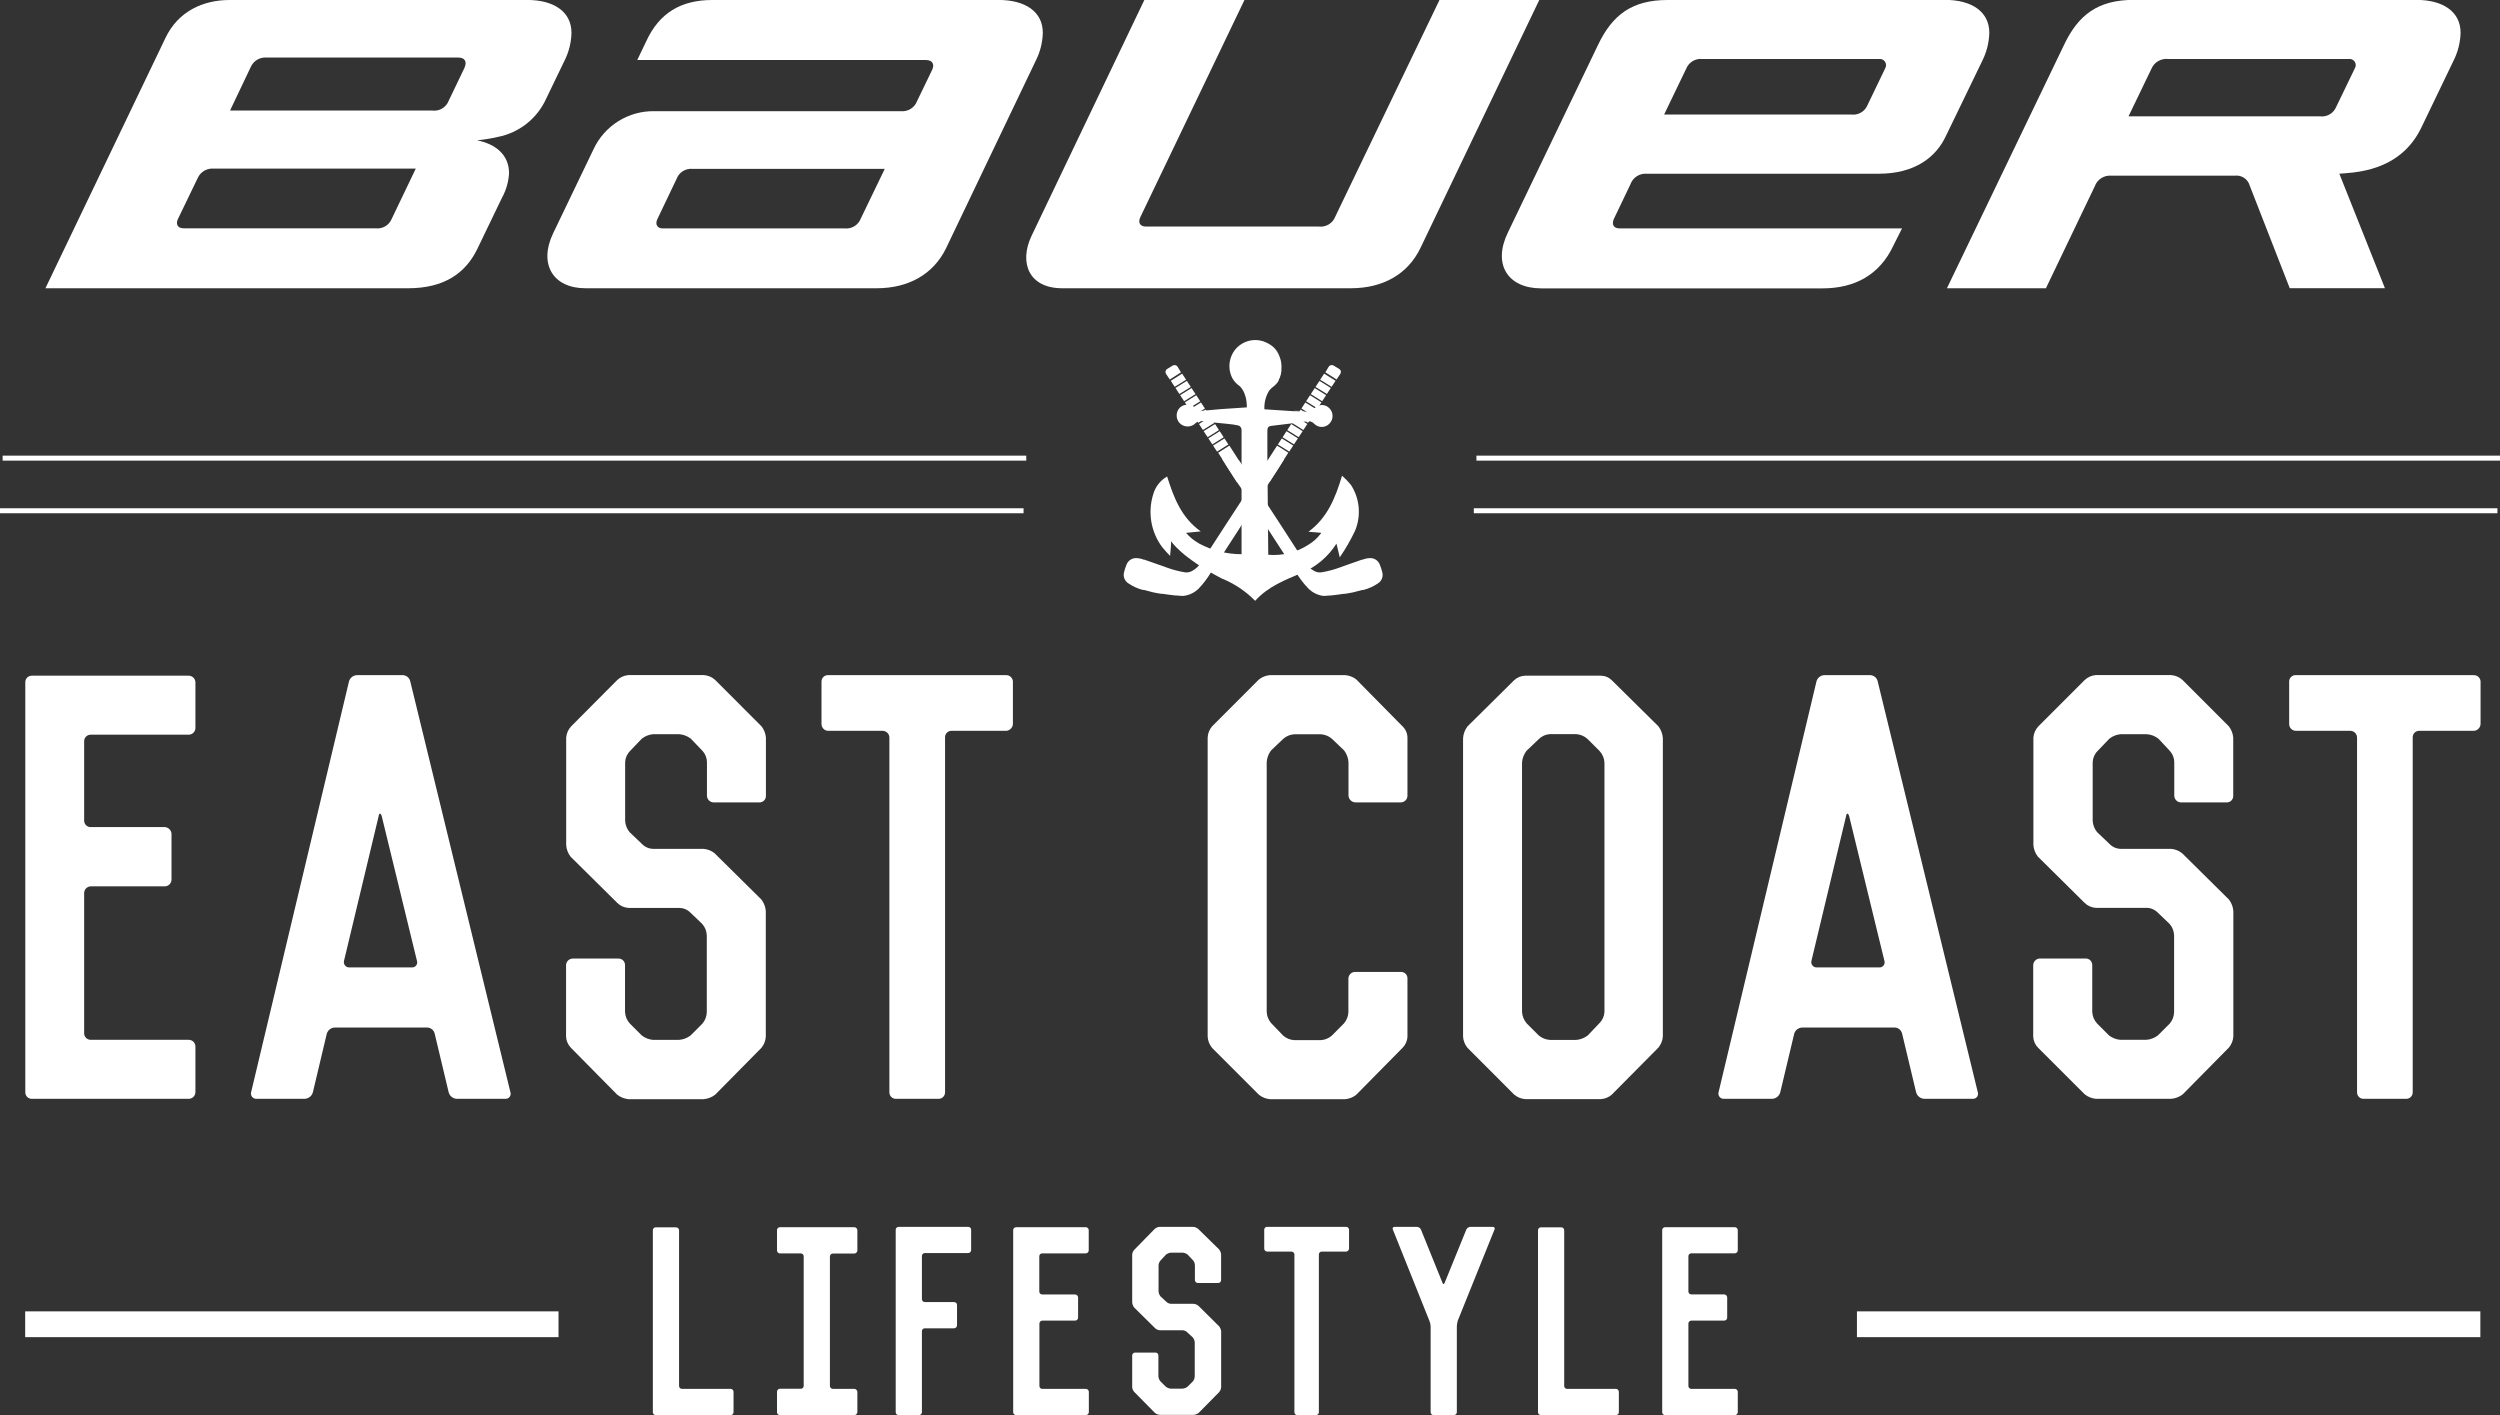
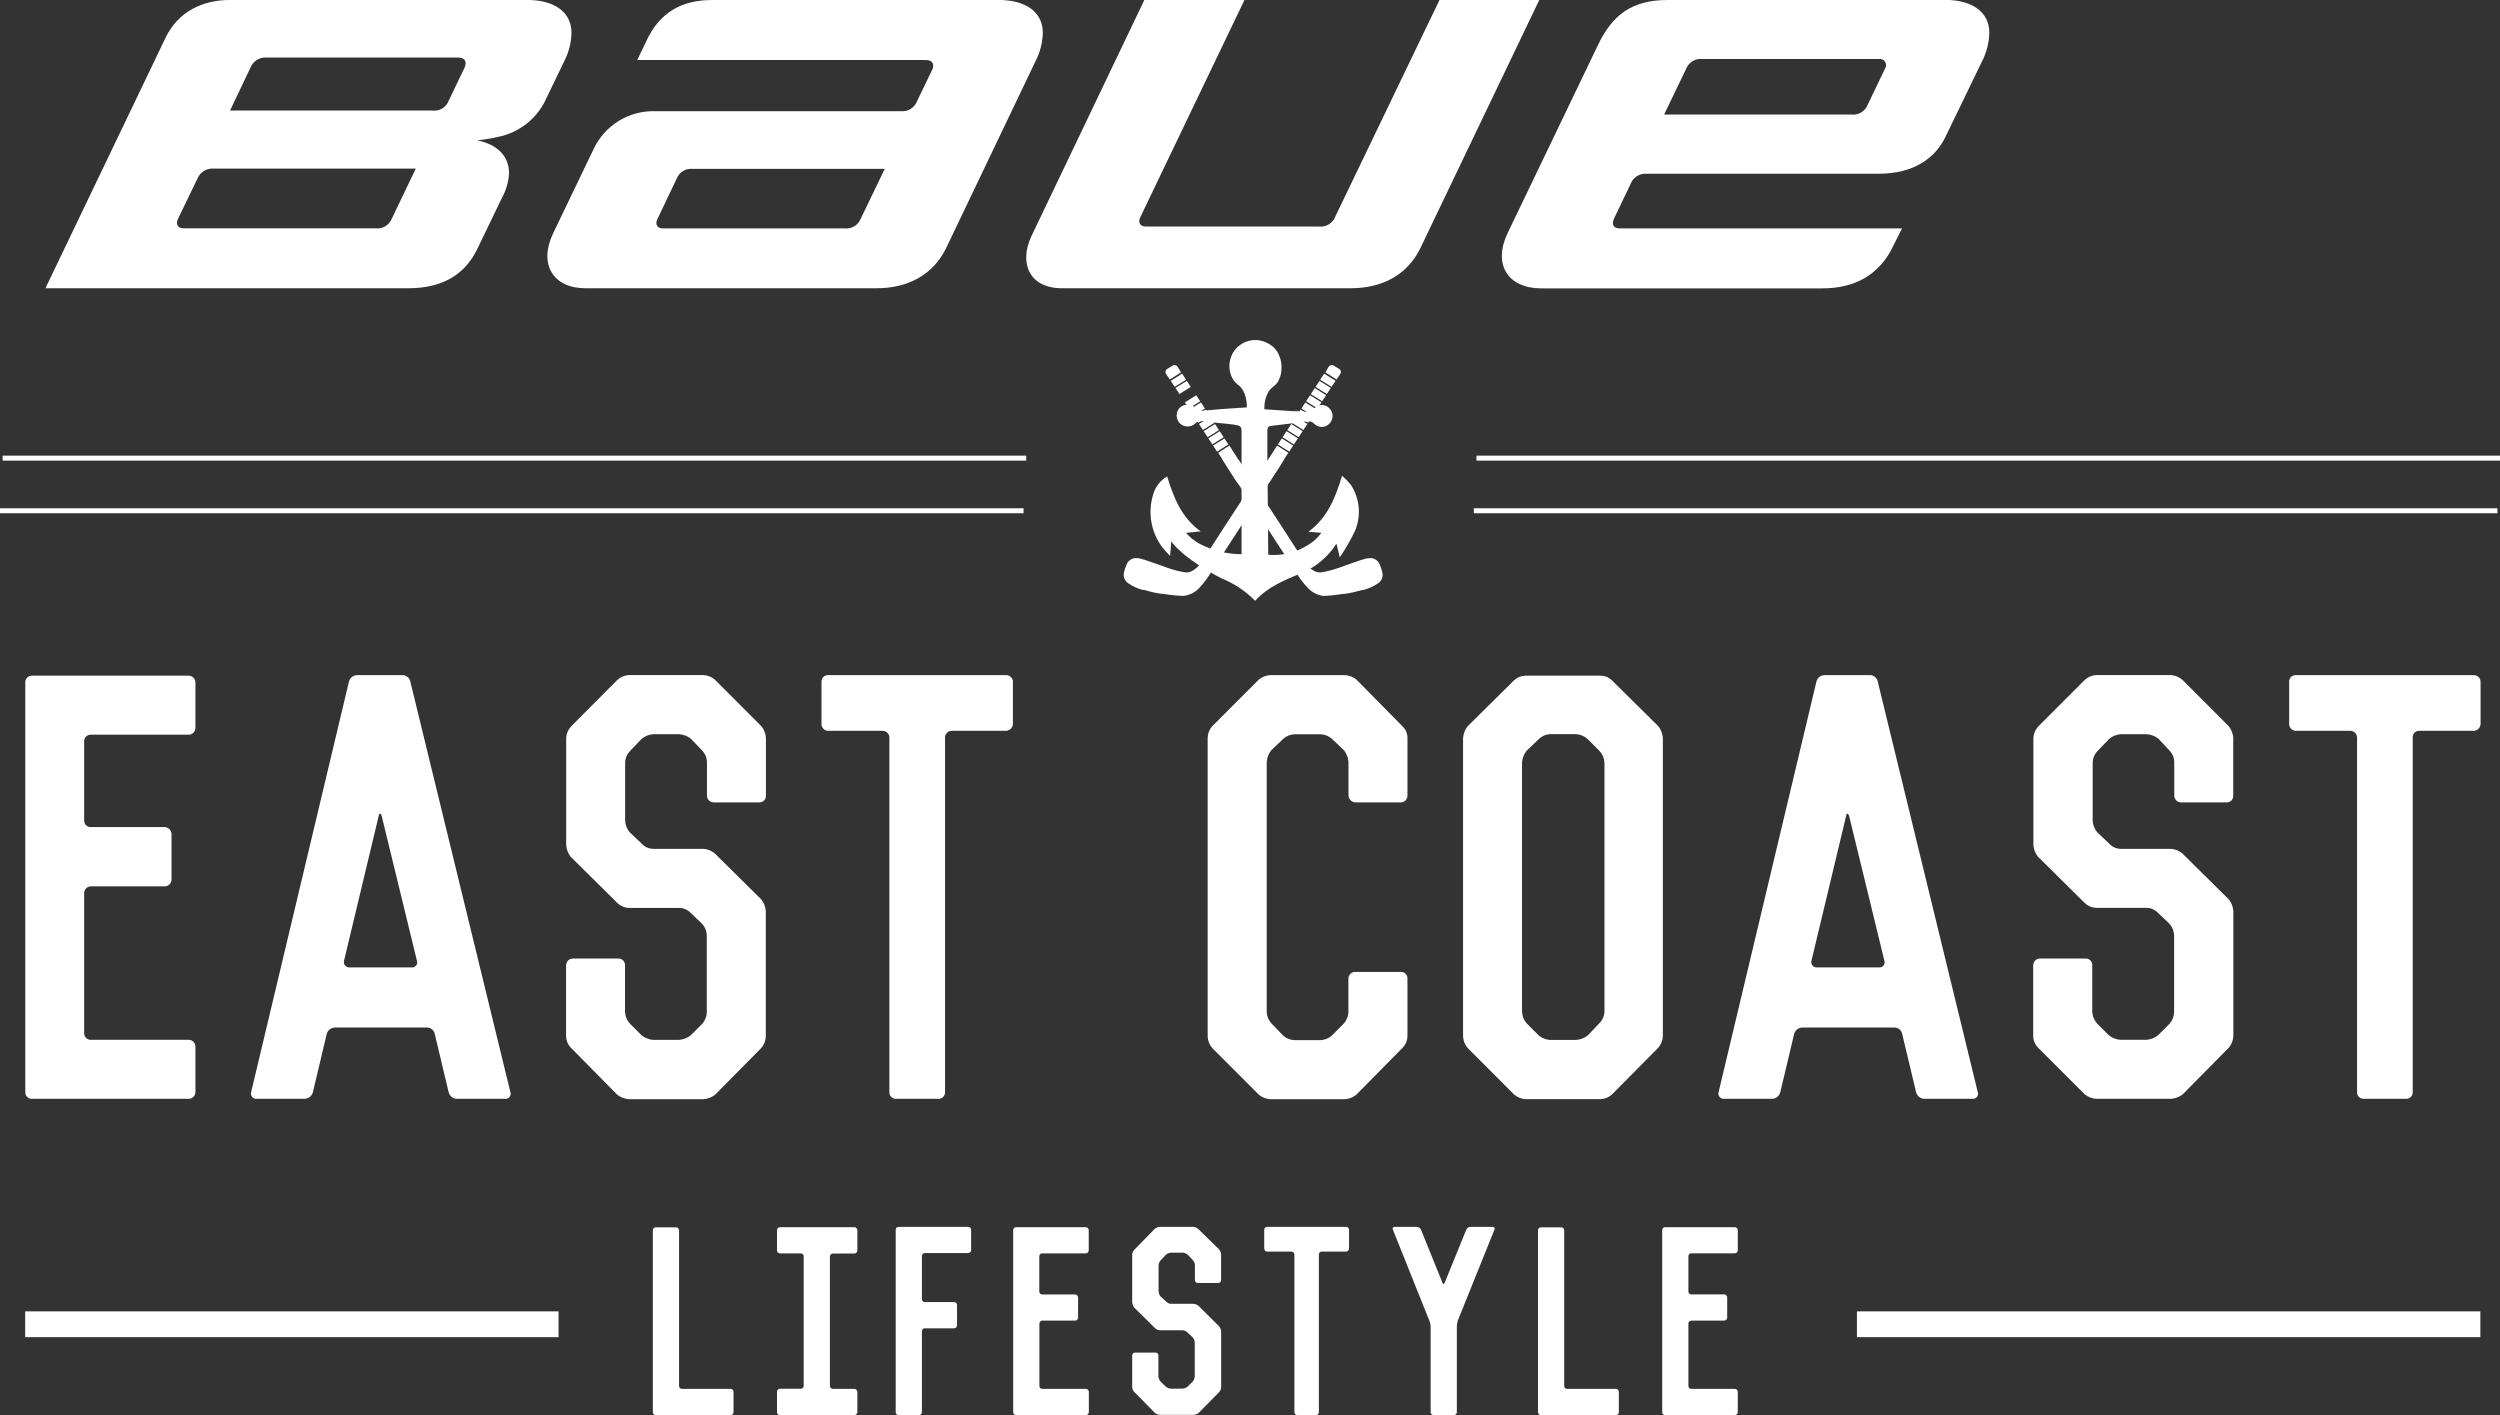
<svg xmlns="http://www.w3.org/2000/svg" width="106" height="60" viewBox="0 0 106 60" fill="none">
  <rect x="0" y="0" width="106" height="60" fill="#333333" stroke="none" />
  <g clip-path="url(#clip0_8_584)">
    <path d="M8.286 46.307V44.371C8.285 44.296 8.255 44.225 8.203 44.172C8.15 44.119 8.078 44.089 8.004 44.088H3.853C3.816 44.09 3.778 44.083 3.743 44.069C3.708 44.055 3.676 44.035 3.649 44.008C3.622 43.981 3.601 43.949 3.587 43.914C3.574 43.879 3.567 43.841 3.568 43.803V37.863C3.57 37.788 3.6 37.717 3.653 37.664C3.707 37.611 3.778 37.581 3.853 37.581H6.99C7.065 37.579 7.136 37.549 7.189 37.495C7.242 37.442 7.272 37.37 7.272 37.295V35.354C7.268 35.281 7.237 35.211 7.185 35.158C7.133 35.106 7.063 35.074 6.99 35.069H3.853C3.816 35.071 3.778 35.065 3.743 35.051C3.708 35.038 3.676 35.017 3.649 34.99C3.622 34.964 3.601 34.932 3.587 34.897C3.574 34.862 3.567 34.824 3.568 34.786V31.434C3.567 31.396 3.574 31.359 3.587 31.324C3.601 31.289 3.622 31.257 3.649 31.23C3.676 31.204 3.708 31.183 3.743 31.169C3.778 31.156 3.816 31.15 3.853 31.151H8.004C8.078 31.15 8.149 31.12 8.202 31.067C8.255 31.014 8.285 30.943 8.286 30.869V28.932C8.285 28.858 8.255 28.786 8.202 28.733C8.149 28.681 8.078 28.651 8.004 28.649H1.356C1.318 28.648 1.281 28.654 1.246 28.668C1.211 28.682 1.179 28.703 1.153 28.729C1.126 28.756 1.106 28.787 1.092 28.822C1.078 28.857 1.072 28.895 1.073 28.932V46.307C1.072 46.345 1.078 46.382 1.092 46.417C1.106 46.452 1.126 46.484 1.153 46.51C1.179 46.537 1.211 46.558 1.246 46.571C1.281 46.585 1.318 46.592 1.356 46.59H8.004C8.078 46.589 8.149 46.559 8.202 46.506C8.255 46.453 8.285 46.382 8.286 46.307Z" fill="white" />
    <path d="M10.86 46.59H12.911C12.993 46.588 13.072 46.56 13.136 46.509C13.201 46.458 13.247 46.387 13.267 46.308L13.856 43.827C13.879 43.751 13.926 43.685 13.989 43.638C14.053 43.591 14.131 43.567 14.21 43.568H18.077C18.158 43.562 18.238 43.584 18.302 43.632C18.367 43.679 18.413 43.749 18.431 43.827L19.022 46.308C19.042 46.387 19.087 46.458 19.151 46.509C19.215 46.56 19.294 46.589 19.376 46.59H21.427C21.462 46.592 21.497 46.586 21.529 46.571C21.561 46.556 21.588 46.534 21.609 46.506C21.631 46.478 21.644 46.445 21.65 46.411C21.655 46.376 21.652 46.341 21.641 46.308L17.394 28.885C17.375 28.806 17.329 28.737 17.265 28.69C17.2 28.642 17.12 28.62 17.04 28.626H15.152C15.073 28.625 14.996 28.65 14.932 28.696C14.869 28.743 14.822 28.809 14.799 28.885L10.648 46.308C10.639 46.34 10.638 46.375 10.644 46.408C10.651 46.442 10.664 46.474 10.685 46.501C10.705 46.528 10.732 46.55 10.762 46.566C10.792 46.581 10.826 46.59 10.86 46.59ZM16.05 34.623C16.074 34.456 16.145 34.456 16.19 34.623L17.678 40.736C17.69 40.769 17.693 40.804 17.687 40.839C17.682 40.874 17.668 40.906 17.647 40.934C17.626 40.962 17.598 40.984 17.566 40.999C17.535 41.014 17.5 41.021 17.465 41.019H14.799C14.764 41.018 14.731 41.01 14.701 40.994C14.671 40.979 14.644 40.956 14.624 40.929C14.603 40.902 14.589 40.87 14.583 40.837C14.577 40.803 14.578 40.769 14.587 40.736L16.05 34.623Z" fill="white" />
    <path d="M32.47 43.955V38.633C32.458 38.453 32.393 38.281 32.282 38.139L30.3 36.179C30.165 36.069 29.999 36.003 29.825 35.991H27.688C27.599 35.989 27.511 35.969 27.429 35.932C27.348 35.895 27.274 35.843 27.213 35.777L26.694 35.283C26.583 35.148 26.517 34.982 26.506 34.808V32.313C26.514 32.134 26.59 31.964 26.717 31.838L27.213 31.32C27.35 31.212 27.515 31.146 27.688 31.13H28.795C28.975 31.142 29.148 31.209 29.291 31.32L29.787 31.838C29.906 31.968 29.973 32.137 29.975 32.313V33.739C29.976 33.813 30.006 33.885 30.059 33.937C30.111 33.99 30.183 34.02 30.257 34.022H32.192C32.23 34.023 32.267 34.017 32.302 34.003C32.337 33.99 32.369 33.969 32.396 33.942C32.422 33.916 32.443 33.884 32.457 33.849C32.47 33.814 32.476 33.776 32.475 33.739V31.27C32.459 31.097 32.394 30.932 32.287 30.795L30.328 28.835C30.193 28.708 30.017 28.633 29.832 28.623H26.644C26.466 28.639 26.299 28.713 26.169 28.835L24.217 30.797C24.094 30.927 24.02 31.095 24.006 31.273V35.827C24.017 36.008 24.083 36.181 24.193 36.324L26.174 38.284C26.301 38.41 26.47 38.485 26.648 38.495H28.785C28.873 38.494 28.96 38.51 29.041 38.542C29.123 38.574 29.197 38.622 29.26 38.683L29.78 39.18C29.899 39.318 29.966 39.494 29.968 39.676V42.91C29.966 43.092 29.899 43.267 29.78 43.404L29.284 43.901C29.141 44.012 28.968 44.078 28.788 44.091H27.684C27.51 44.075 27.345 44.008 27.209 43.901L26.712 43.404C26.585 43.27 26.511 43.095 26.501 42.91V40.926C26.503 40.889 26.496 40.851 26.482 40.816C26.469 40.781 26.448 40.75 26.421 40.723C26.395 40.697 26.363 40.676 26.328 40.662C26.293 40.648 26.256 40.642 26.219 40.643H24.284C24.209 40.645 24.138 40.675 24.085 40.727C24.032 40.78 24.002 40.851 24.001 40.926V43.955C24.009 44.135 24.085 44.304 24.212 44.431L26.169 46.414C26.306 46.522 26.471 46.587 26.644 46.605H29.828C30.008 46.592 30.181 46.526 30.324 46.414L32.282 44.431C32.394 44.296 32.46 44.13 32.47 43.955Z" fill="white" />
-     <path d="M42.947 30.702V28.885C42.941 28.814 42.908 28.748 42.855 28.7C42.803 28.652 42.734 28.625 42.663 28.626H35.115C35.079 28.624 35.044 28.629 35.01 28.641C34.976 28.653 34.946 28.672 34.919 28.696C34.893 28.72 34.872 28.749 34.857 28.781C34.842 28.814 34.834 28.849 34.832 28.885V30.702C34.833 30.777 34.863 30.849 34.916 30.902C34.968 30.956 35.04 30.986 35.115 30.987H37.427C37.502 30.989 37.573 31.019 37.626 31.072C37.679 31.124 37.709 31.195 37.71 31.27V46.307C37.709 46.345 37.715 46.382 37.729 46.417C37.742 46.452 37.763 46.484 37.79 46.51C37.816 46.537 37.848 46.558 37.883 46.571C37.918 46.585 37.955 46.592 37.992 46.59H39.785C39.823 46.592 39.86 46.586 39.895 46.572C39.931 46.559 39.962 46.538 39.989 46.511C40.016 46.485 40.037 46.453 40.051 46.418C40.065 46.383 40.071 46.345 40.07 46.307V31.27C40.068 31.233 40.074 31.195 40.088 31.16C40.102 31.125 40.122 31.093 40.149 31.066C40.175 31.04 40.207 31.019 40.242 31.005C40.277 30.992 40.315 30.986 40.352 30.987H42.663C42.736 30.982 42.806 30.951 42.858 30.898C42.911 30.846 42.943 30.776 42.947 30.702Z" fill="white" />
+     <path d="M42.947 30.702V28.885C42.941 28.814 42.908 28.748 42.855 28.7C42.803 28.652 42.734 28.625 42.663 28.626H35.115C35.079 28.624 35.044 28.629 35.01 28.641C34.976 28.653 34.946 28.672 34.919 28.696C34.893 28.72 34.872 28.749 34.857 28.781C34.842 28.814 34.834 28.849 34.832 28.885V30.702C34.833 30.777 34.863 30.849 34.916 30.902C34.968 30.956 35.04 30.986 35.115 30.987H37.427C37.502 30.989 37.573 31.019 37.626 31.072C37.679 31.124 37.709 31.195 37.71 31.27V46.307C37.709 46.345 37.715 46.382 37.729 46.417C37.742 46.452 37.763 46.484 37.79 46.51C37.816 46.537 37.848 46.558 37.883 46.571C37.918 46.585 37.955 46.592 37.992 46.59H39.785C39.823 46.592 39.86 46.586 39.895 46.572C39.931 46.559 39.962 46.538 39.989 46.511C40.016 46.485 40.037 46.453 40.051 46.418C40.065 46.383 40.071 46.345 40.07 46.307V31.27C40.068 31.233 40.074 31.195 40.088 31.16C40.175 31.04 40.207 31.019 40.242 31.005C40.277 30.992 40.315 30.986 40.352 30.987H42.663C42.736 30.982 42.806 30.951 42.858 30.898C42.911 30.846 42.943 30.776 42.947 30.702Z" fill="white" />
    <path d="M57.034 28.626H53.85C53.676 28.638 53.51 28.704 53.375 28.813L51.393 30.797C51.278 30.93 51.212 31.097 51.205 31.273V43.955C51.215 44.13 51.281 44.296 51.393 44.431L53.375 46.414C53.51 46.526 53.676 46.592 53.85 46.605H57.034C57.208 46.592 57.374 46.526 57.509 46.414L59.465 44.431C59.593 44.304 59.668 44.135 59.676 43.955V41.492C59.678 41.454 59.672 41.416 59.658 41.381C59.645 41.346 59.624 41.315 59.597 41.288C59.571 41.261 59.539 41.24 59.504 41.227C59.469 41.213 59.431 41.207 59.394 41.209H57.456C57.382 41.209 57.31 41.239 57.257 41.292C57.203 41.345 57.173 41.416 57.172 41.492V42.917C57.165 43.092 57.099 43.26 56.984 43.392L56.466 43.913C56.334 44.028 56.167 44.094 55.992 44.103H54.885C54.71 44.095 54.542 44.028 54.41 43.913L53.895 43.378C53.781 43.245 53.715 43.078 53.708 42.903V32.313C53.72 32.133 53.785 31.96 53.895 31.817L54.415 31.322C54.547 31.207 54.715 31.14 54.89 31.132H55.996C56.171 31.141 56.339 31.208 56.471 31.322L56.989 31.817C57.099 31.96 57.165 32.133 57.176 32.313V33.739C57.181 33.812 57.213 33.882 57.266 33.934C57.318 33.986 57.388 34.017 57.461 34.022H59.394C59.469 34.021 59.54 33.991 59.593 33.938C59.646 33.885 59.676 33.814 59.676 33.739V31.27C59.674 31.181 59.655 31.093 59.618 31.011C59.582 30.93 59.53 30.856 59.465 30.795L57.509 28.811C57.373 28.703 57.207 28.638 57.034 28.626Z" fill="white" />
    <path d="M70.318 44.416C70.428 44.281 70.494 44.115 70.505 43.941V31.294C70.492 31.113 70.427 30.941 70.318 30.797L68.335 28.837C68.272 28.776 68.198 28.728 68.117 28.696C68.035 28.663 67.948 28.648 67.86 28.649H64.679C64.503 28.651 64.334 28.718 64.204 28.837L62.224 30.797C62.113 30.94 62.047 31.113 62.034 31.294V43.955C62.045 44.13 62.112 44.296 62.224 44.43L64.204 46.414C64.339 46.526 64.505 46.592 64.679 46.604H67.863C68.038 46.597 68.205 46.53 68.338 46.414L70.318 44.416ZM68.029 42.907C68.02 43.087 67.944 43.257 67.815 43.383L67.321 43.903C67.178 44.014 67.006 44.08 66.825 44.093H65.716C65.542 44.081 65.376 44.014 65.242 43.903L64.724 43.383C64.612 43.248 64.545 43.082 64.534 42.907V32.332C64.546 32.151 64.613 31.978 64.724 31.835L65.242 31.341C65.368 31.214 65.537 31.137 65.716 31.127H66.825C67.01 31.138 67.186 31.214 67.321 31.341L67.815 31.835C67.943 31.971 68.019 32.146 68.029 32.332V42.907Z" fill="white" />
    <path d="M83.858 46.308L79.613 28.885C79.594 28.806 79.549 28.737 79.484 28.69C79.419 28.642 79.339 28.62 79.259 28.626H77.371C77.293 28.624 77.215 28.649 77.152 28.696C77.088 28.742 77.042 28.809 77.02 28.885L72.868 46.308C72.859 46.34 72.857 46.375 72.863 46.408C72.87 46.442 72.884 46.474 72.904 46.501C72.924 46.528 72.951 46.55 72.981 46.566C73.011 46.581 73.045 46.59 73.079 46.59H75.133C75.214 46.588 75.292 46.559 75.356 46.508C75.419 46.457 75.464 46.387 75.484 46.308L76.075 43.827C76.098 43.751 76.144 43.684 76.208 43.638C76.272 43.591 76.35 43.566 76.429 43.568H80.299C80.379 43.562 80.458 43.585 80.523 43.632C80.587 43.68 80.632 43.749 80.65 43.827L81.242 46.308C81.262 46.387 81.307 46.457 81.371 46.508C81.435 46.559 81.514 46.588 81.595 46.59H83.647C83.681 46.592 83.716 46.585 83.747 46.57C83.779 46.555 83.806 46.533 83.827 46.505C83.848 46.477 83.861 46.444 83.867 46.41C83.872 46.376 83.869 46.34 83.858 46.308ZM79.684 41.019H77.02C76.986 41.019 76.952 41.01 76.921 40.995C76.891 40.98 76.864 40.957 76.844 40.93C76.823 40.903 76.809 40.871 76.802 40.837C76.796 40.804 76.797 40.769 76.806 40.736L78.269 34.623C78.293 34.456 78.364 34.456 78.409 34.623L79.898 40.736C79.909 40.769 79.912 40.804 79.906 40.839C79.901 40.874 79.887 40.906 79.866 40.934C79.845 40.962 79.817 40.984 79.785 40.999C79.754 41.014 79.719 41.021 79.684 41.019Z" fill="white" />
    <path d="M88.393 46.4C88.529 46.508 88.694 46.574 88.868 46.59H92.051C92.232 46.578 92.405 46.512 92.548 46.4L94.506 44.416C94.618 44.282 94.684 44.115 94.694 43.941V38.633C94.682 38.453 94.617 38.281 94.506 38.139L92.524 36.179C92.389 36.069 92.223 36.004 92.049 35.991H89.912C89.823 35.989 89.735 35.969 89.653 35.932C89.572 35.895 89.498 35.843 89.437 35.777L88.917 35.283C88.807 35.148 88.741 34.982 88.73 34.808V32.313C88.738 32.134 88.813 31.964 88.941 31.838L89.437 31.32C89.574 31.212 89.739 31.146 89.912 31.13H91.021C91.202 31.142 91.374 31.209 91.517 31.32L92.001 31.838C92.121 31.968 92.187 32.137 92.189 32.313V33.739C92.19 33.813 92.221 33.885 92.273 33.937C92.326 33.99 92.397 34.02 92.472 34.022H94.407C94.444 34.023 94.482 34.017 94.517 34.003C94.552 33.99 94.584 33.969 94.61 33.942C94.637 33.916 94.657 33.884 94.671 33.849C94.685 33.814 94.691 33.776 94.689 33.739V31.27C94.674 31.097 94.608 30.932 94.502 30.795L92.543 28.835C92.407 28.709 92.232 28.634 92.047 28.623H88.863C88.685 28.638 88.518 28.712 88.388 28.835L86.429 30.795C86.306 30.924 86.23 31.092 86.216 31.27V35.825C86.228 36.006 86.294 36.178 86.406 36.321L88.388 38.282C88.515 38.408 88.684 38.483 88.863 38.493H91C91.087 38.491 91.174 38.507 91.256 38.539C91.337 38.572 91.412 38.62 91.475 38.681L91.994 39.177C92.114 39.315 92.18 39.491 92.182 39.674V42.907C92.18 43.089 92.114 43.264 91.994 43.402L91.498 43.898C91.355 44.01 91.183 44.076 91.002 44.088H89.893C89.72 44.072 89.555 44.006 89.418 43.898L88.922 43.402C88.795 43.267 88.72 43.092 88.711 42.907V40.924C88.712 40.886 88.706 40.848 88.692 40.813C88.678 40.778 88.657 40.746 88.63 40.72C88.603 40.693 88.572 40.672 88.536 40.659C88.501 40.645 88.464 40.639 88.426 40.641H86.491C86.416 40.642 86.345 40.672 86.293 40.725C86.24 40.778 86.21 40.849 86.208 40.924V43.955C86.217 44.135 86.293 44.305 86.422 44.431L88.393 46.4Z" fill="white" />
    <path d="M104.882 28.626H97.344C97.308 28.624 97.272 28.629 97.239 28.641C97.205 28.653 97.174 28.672 97.148 28.696C97.122 28.72 97.1 28.749 97.085 28.781C97.07 28.814 97.062 28.849 97.061 28.885V30.702C97.062 30.777 97.091 30.849 97.144 30.902C97.197 30.956 97.269 30.986 97.344 30.987H99.656C99.731 30.989 99.802 31.019 99.855 31.072C99.907 31.124 99.937 31.195 99.939 31.27V46.307C99.937 46.345 99.944 46.382 99.957 46.417C99.971 46.452 99.992 46.484 100.018 46.51C100.045 46.537 100.077 46.558 100.111 46.571C100.146 46.585 100.184 46.592 100.221 46.59H102.014C102.051 46.592 102.089 46.586 102.124 46.572C102.159 46.559 102.191 46.538 102.218 46.511C102.245 46.485 102.266 46.453 102.28 46.418C102.293 46.383 102.3 46.345 102.299 46.307V31.27C102.297 31.233 102.303 31.195 102.317 31.16C102.33 31.125 102.351 31.093 102.378 31.066C102.404 31.04 102.436 31.019 102.471 31.005C102.506 30.992 102.544 30.986 102.581 30.987H104.891C104.965 30.982 105.035 30.951 105.087 30.898C105.14 30.846 105.171 30.776 105.176 30.702V28.885C105.17 28.812 105.135 28.745 105.081 28.696C105.026 28.648 104.955 28.623 104.882 28.626Z" fill="white" />
    <path d="M30.984 58.888H28.918C28.901 58.889 28.885 58.886 28.869 58.88C28.854 58.874 28.84 58.864 28.828 58.853C28.816 58.841 28.807 58.827 28.8 58.811C28.794 58.795 28.792 58.779 28.792 58.762V52.164C28.792 52.131 28.778 52.099 28.755 52.076C28.731 52.052 28.7 52.039 28.666 52.038H27.807C27.79 52.038 27.774 52.04 27.758 52.046C27.742 52.053 27.728 52.062 27.716 52.074C27.705 52.085 27.695 52.1 27.689 52.115C27.683 52.131 27.68 52.147 27.681 52.164V59.874C27.68 59.891 27.683 59.907 27.689 59.923C27.695 59.939 27.705 59.953 27.716 59.965C27.728 59.977 27.742 59.986 27.758 59.992C27.774 59.998 27.79 60.001 27.807 60H30.984C31 60 31.016 59.996 31.03 59.99C31.045 59.983 31.058 59.974 31.07 59.962C31.081 59.95 31.089 59.937 31.095 59.921C31.101 59.906 31.103 59.89 31.102 59.874V59.014C31.102 58.982 31.09 58.951 31.068 58.927C31.046 58.904 31.016 58.89 30.984 58.888Z" fill="white" />
    <path d="M36.226 52.033H33.071C33.054 52.033 33.037 52.036 33.022 52.042C33.006 52.048 32.992 52.057 32.98 52.069C32.968 52.081 32.959 52.095 32.953 52.111C32.947 52.126 32.944 52.143 32.945 52.16V53.022C32.946 53.055 32.959 53.086 32.983 53.109C33.006 53.133 33.038 53.145 33.071 53.145H33.952C33.968 53.145 33.985 53.148 34.001 53.154C34.016 53.16 34.03 53.169 34.042 53.181C34.054 53.193 34.063 53.207 34.069 53.222C34.075 53.238 34.078 53.255 34.077 53.271V58.758C34.078 58.774 34.075 58.791 34.069 58.806C34.063 58.822 34.054 58.836 34.042 58.848C34.03 58.86 34.016 58.869 34.001 58.875C33.985 58.881 33.968 58.884 33.952 58.883H33.071C33.037 58.883 33.005 58.897 32.982 58.92C32.958 58.944 32.945 58.976 32.945 59.009V59.874C32.944 59.891 32.947 59.908 32.953 59.923C32.959 59.939 32.968 59.953 32.98 59.965C32.992 59.977 33.006 59.986 33.022 59.992C33.037 59.998 33.054 60.001 33.071 60H36.226C36.259 59.999 36.291 59.986 36.314 59.963C36.338 59.939 36.351 59.907 36.352 59.874V59.014C36.35 58.981 36.336 58.951 36.313 58.928C36.289 58.904 36.259 58.89 36.226 58.888H35.314C35.281 58.888 35.249 58.875 35.225 58.851C35.202 58.828 35.188 58.796 35.188 58.762V53.276C35.188 53.243 35.202 53.211 35.225 53.187C35.249 53.163 35.281 53.15 35.314 53.15H36.226C36.258 53.148 36.289 53.134 36.312 53.112C36.335 53.089 36.349 53.059 36.352 53.027V52.164C36.352 52.147 36.349 52.131 36.343 52.115C36.337 52.099 36.328 52.085 36.316 52.073C36.304 52.061 36.29 52.051 36.275 52.044C36.26 52.038 36.243 52.034 36.226 52.033Z" fill="white" />
    <path d="M41.05 52.019H38.104C38.087 52.019 38.071 52.022 38.055 52.028C38.04 52.034 38.025 52.043 38.014 52.055C38.002 52.067 37.992 52.081 37.986 52.096C37.98 52.112 37.978 52.129 37.978 52.145V59.874C37.978 59.891 37.98 59.908 37.986 59.923C37.992 59.939 38.002 59.953 38.014 59.965C38.025 59.977 38.04 59.986 38.055 59.992C38.071 59.998 38.087 60.001 38.104 60H38.964C38.997 60 39.029 59.987 39.053 59.963C39.076 59.94 39.089 59.908 39.089 59.874V56.443C39.089 56.427 39.092 56.41 39.098 56.395C39.105 56.38 39.114 56.366 39.126 56.354C39.137 56.343 39.151 56.334 39.167 56.328C39.182 56.322 39.199 56.319 39.215 56.32H40.452C40.486 56.319 40.518 56.305 40.541 56.281C40.565 56.258 40.578 56.225 40.578 56.192V55.334C40.579 55.317 40.576 55.3 40.57 55.285C40.564 55.269 40.554 55.255 40.543 55.243C40.531 55.231 40.517 55.222 40.501 55.216C40.486 55.21 40.469 55.207 40.452 55.208H39.215C39.198 55.208 39.182 55.205 39.166 55.199C39.151 55.192 39.136 55.183 39.125 55.171C39.113 55.159 39.104 55.145 39.098 55.129C39.092 55.113 39.089 55.096 39.089 55.08V53.257C39.089 53.24 39.092 53.224 39.098 53.208C39.104 53.192 39.113 53.178 39.125 53.166C39.136 53.154 39.151 53.144 39.166 53.138C39.182 53.132 39.198 53.129 39.215 53.129H41.05C41.084 53.129 41.115 53.116 41.139 53.093C41.162 53.07 41.176 53.038 41.176 53.005V52.145C41.177 52.129 41.174 52.112 41.168 52.096C41.162 52.081 41.153 52.067 41.141 52.055C41.129 52.043 41.115 52.034 41.099 52.028C41.084 52.022 41.067 52.019 41.05 52.019Z" fill="white" />
    <path d="M46.041 52.033H43.088C43.071 52.033 43.054 52.036 43.038 52.042C43.023 52.048 43.008 52.057 42.996 52.069C42.984 52.081 42.975 52.095 42.968 52.11C42.962 52.126 42.959 52.143 42.959 52.16V59.874C42.959 59.891 42.962 59.908 42.968 59.923C42.975 59.939 42.984 59.953 42.996 59.965C43.008 59.977 43.023 59.986 43.038 59.992C43.054 59.998 43.071 60.001 43.088 60H46.041C46.074 59.999 46.106 59.986 46.129 59.963C46.153 59.939 46.166 59.907 46.167 59.874V59.014C46.166 58.981 46.153 58.949 46.129 58.926C46.106 58.902 46.074 58.889 46.041 58.888H44.196C44.18 58.889 44.163 58.886 44.147 58.88C44.132 58.874 44.118 58.865 44.106 58.853C44.094 58.841 44.085 58.827 44.079 58.811C44.073 58.796 44.07 58.779 44.071 58.762V56.118C44.071 56.085 44.085 56.053 44.108 56.03C44.132 56.007 44.163 55.994 44.196 55.994H45.585C45.619 55.994 45.651 55.981 45.674 55.957C45.698 55.934 45.711 55.902 45.711 55.868V55.008C45.709 54.976 45.695 54.945 45.672 54.923C45.648 54.9 45.618 54.886 45.585 54.885H44.192C44.175 54.885 44.158 54.883 44.143 54.877C44.127 54.87 44.113 54.861 44.101 54.849C44.089 54.837 44.08 54.823 44.074 54.808C44.068 54.792 44.065 54.776 44.066 54.759V53.269C44.065 53.252 44.068 53.236 44.074 53.22C44.08 53.205 44.089 53.19 44.101 53.178C44.113 53.167 44.127 53.157 44.143 53.151C44.158 53.145 44.175 53.142 44.192 53.143H46.036C46.07 53.142 46.101 53.129 46.125 53.106C46.148 53.082 46.162 53.05 46.162 53.017V52.157C46.161 52.125 46.148 52.095 46.126 52.072C46.103 52.049 46.073 52.035 46.041 52.033Z" fill="white" />
    <path d="M50.809 52.112C50.748 52.056 50.67 52.023 50.588 52.019H49.163C49.085 52.026 49.011 52.058 48.954 52.112L48.1 52.984C48.045 53.041 48.011 53.114 48.005 53.193V55.217C48.011 55.297 48.04 55.374 48.088 55.438L48.969 56.308C49.025 56.364 49.099 56.398 49.178 56.403H50.127C50.166 56.402 50.204 56.409 50.24 56.424C50.276 56.438 50.309 56.459 50.336 56.486L50.574 56.707C50.626 56.769 50.655 56.847 50.657 56.928V58.354C50.655 58.435 50.626 58.513 50.574 58.575L50.353 58.795C50.289 58.844 50.212 58.873 50.132 58.879H49.638C49.562 58.872 49.489 58.843 49.429 58.795L49.208 58.575C49.153 58.514 49.121 58.436 49.116 58.354V57.474C49.116 57.458 49.114 57.441 49.108 57.425C49.102 57.41 49.092 57.396 49.08 57.384C49.069 57.372 49.054 57.363 49.039 57.357C49.023 57.351 49.007 57.348 48.99 57.349H48.13C48.097 57.349 48.065 57.362 48.041 57.385C48.018 57.409 48.005 57.441 48.005 57.474V58.817C48.01 58.896 48.044 58.97 48.1 59.026L48.969 59.907C49.029 59.955 49.101 59.983 49.178 59.991H50.602C50.682 59.986 50.759 59.957 50.823 59.907L51.692 59.026C51.741 58.967 51.771 58.894 51.777 58.817V56.458C51.772 56.377 51.742 56.3 51.692 56.237L50.813 55.365C50.753 55.316 50.679 55.287 50.602 55.282H49.652C49.573 55.279 49.498 55.244 49.443 55.186L49.206 54.968C49.158 54.907 49.129 54.834 49.123 54.756V53.644C49.129 53.566 49.161 53.492 49.215 53.435L49.436 53.198C49.496 53.15 49.569 53.12 49.645 53.112H50.139C50.219 53.118 50.296 53.148 50.36 53.198L50.581 53.435C50.632 53.493 50.662 53.567 50.664 53.644V54.274C50.664 54.307 50.677 54.34 50.701 54.363C50.724 54.387 50.756 54.4 50.79 54.4H51.649C51.666 54.4 51.682 54.397 51.698 54.391C51.713 54.385 51.727 54.376 51.739 54.364C51.751 54.352 51.76 54.338 51.766 54.323C51.772 54.307 51.775 54.291 51.775 54.274V53.184C51.767 53.107 51.738 53.034 51.689 52.974L50.809 52.112Z" fill="white" />
    <path d="M57.084 52.019H53.729C53.713 52.018 53.697 52.02 53.682 52.026C53.667 52.031 53.654 52.039 53.642 52.05C53.63 52.06 53.621 52.073 53.614 52.088C53.607 52.102 53.604 52.117 53.603 52.133V52.941C53.603 52.974 53.616 53.007 53.64 53.03C53.663 53.054 53.696 53.067 53.729 53.067H54.757C54.79 53.068 54.822 53.081 54.845 53.105C54.869 53.128 54.882 53.16 54.883 53.193V59.874C54.882 59.891 54.885 59.908 54.891 59.923C54.897 59.939 54.906 59.953 54.918 59.965C54.93 59.977 54.944 59.986 54.96 59.992C54.975 59.998 54.992 60.001 55.009 60H55.794C55.811 60.001 55.828 59.998 55.843 59.992C55.859 59.986 55.873 59.977 55.885 59.965C55.897 59.953 55.906 59.939 55.912 59.923C55.918 59.908 55.921 59.891 55.92 59.874V53.193C55.92 53.176 55.922 53.16 55.928 53.144C55.935 53.128 55.944 53.114 55.956 53.102C55.968 53.091 55.982 53.081 55.997 53.075C56.013 53.069 56.029 53.066 56.046 53.067H57.074C57.107 53.065 57.138 53.051 57.161 53.028C57.184 53.005 57.198 52.974 57.2 52.941V52.133C57.197 52.104 57.184 52.076 57.163 52.055C57.142 52.034 57.113 52.021 57.084 52.019Z" fill="white" />
    <path d="M63.29 52.019H62.34C62.304 52.021 62.27 52.033 62.24 52.053C62.21 52.073 62.187 52.101 62.172 52.133L61.255 54.388C61.224 54.462 61.182 54.462 61.16 54.388L60.248 52.133C60.233 52.101 60.21 52.073 60.18 52.053C60.15 52.033 60.116 52.021 60.08 52.019H59.13C59.116 52.018 59.102 52.02 59.09 52.026C59.077 52.032 59.066 52.042 59.058 52.053C59.051 52.065 59.047 52.079 59.046 52.093C59.046 52.107 59.05 52.121 59.057 52.133L60.607 56.004C60.639 56.079 60.657 56.159 60.659 56.241V59.874C60.659 59.891 60.661 59.907 60.667 59.923C60.674 59.939 60.683 59.953 60.695 59.965C60.706 59.976 60.721 59.986 60.736 59.992C60.752 59.998 60.768 60.001 60.785 60H61.645C61.678 60 61.71 59.987 61.734 59.963C61.757 59.94 61.77 59.907 61.77 59.874V56.225C61.775 56.144 61.789 56.064 61.813 55.987L63.364 52.138C63.372 52.126 63.377 52.111 63.377 52.096C63.378 52.082 63.374 52.067 63.366 52.054C63.358 52.042 63.347 52.032 63.333 52.025C63.32 52.019 63.305 52.017 63.29 52.019Z" fill="white" />
    <path d="M68.513 58.888H66.448C66.431 58.889 66.414 58.886 66.399 58.88C66.383 58.874 66.369 58.864 66.357 58.853C66.345 58.841 66.336 58.827 66.33 58.811C66.324 58.795 66.321 58.779 66.322 58.762V52.164C66.322 52.131 66.309 52.099 66.285 52.075C66.261 52.051 66.229 52.038 66.196 52.038H65.339C65.322 52.038 65.305 52.04 65.29 52.046C65.274 52.053 65.26 52.062 65.248 52.074C65.236 52.085 65.226 52.099 65.22 52.115C65.213 52.13 65.21 52.147 65.211 52.164V59.874C65.21 59.891 65.213 59.908 65.22 59.923C65.226 59.939 65.236 59.953 65.248 59.965C65.26 59.977 65.274 59.986 65.29 59.992C65.305 59.998 65.322 60.001 65.339 60H68.513C68.53 60.001 68.547 59.998 68.562 59.992C68.578 59.986 68.592 59.976 68.604 59.965C68.615 59.953 68.625 59.939 68.631 59.923C68.637 59.907 68.64 59.891 68.639 59.874V59.014C68.639 58.981 68.626 58.949 68.602 58.925C68.579 58.901 68.547 58.888 68.513 58.888Z" fill="white" />
    <path d="M73.558 52.033H70.603C70.586 52.033 70.569 52.036 70.554 52.042C70.538 52.048 70.524 52.057 70.512 52.069C70.5 52.081 70.491 52.095 70.485 52.111C70.479 52.126 70.476 52.143 70.477 52.16V59.874C70.476 59.891 70.479 59.908 70.485 59.923C70.491 59.939 70.5 59.953 70.512 59.965C70.524 59.977 70.538 59.986 70.554 59.992C70.569 59.998 70.586 60.001 70.603 60H73.558C73.591 59.999 73.623 59.986 73.646 59.962C73.669 59.939 73.682 59.907 73.682 59.874V59.014C73.682 58.981 73.669 58.949 73.646 58.926C73.623 58.902 73.591 58.889 73.558 58.888H71.714C71.697 58.889 71.68 58.886 71.665 58.88C71.649 58.874 71.635 58.865 71.623 58.853C71.611 58.841 71.602 58.827 71.596 58.811C71.59 58.796 71.587 58.779 71.588 58.762V56.118C71.588 56.085 71.602 56.053 71.626 56.03C71.649 56.007 71.681 55.994 71.714 55.994H73.107C73.141 55.994 73.172 55.98 73.196 55.957C73.219 55.933 73.233 55.901 73.233 55.868V55.008C73.231 54.976 73.217 54.945 73.194 54.922C73.171 54.898 73.14 54.885 73.107 54.882H71.714C71.697 54.883 71.68 54.88 71.665 54.874C71.649 54.868 71.635 54.859 71.623 54.847C71.611 54.835 71.602 54.821 71.596 54.805C71.59 54.79 71.587 54.773 71.588 54.756V53.267C71.587 53.25 71.59 53.233 71.596 53.218C71.602 53.202 71.611 53.188 71.623 53.176C71.635 53.164 71.649 53.155 71.665 53.149C71.68 53.143 71.697 53.14 71.714 53.141H73.558C73.591 53.14 73.623 53.127 73.646 53.103C73.669 53.08 73.682 53.048 73.682 53.015V52.155C73.681 52.123 73.667 52.092 73.644 52.069C73.621 52.047 73.591 52.034 73.558 52.033Z" fill="white" />
    <path d="M23.681 55.602H1.068V56.695H23.681V55.602Z" fill="white" />
    <path d="M105.167 55.602H78.734V56.695H105.167V55.602Z" fill="white" />
    <path d="M65.265 0L60.222 10.525C59.693 11.614 58.655 12.222 57.271 12.222H45.034C43.631 12.222 43.202 11.15 43.729 10.019L48.52 0H52.765L48.349 9.209C48.235 9.447 48.349 9.606 48.586 9.606H55.913C56.065 9.625 56.218 9.591 56.348 9.51C56.477 9.429 56.575 9.306 56.626 9.162L61.034 0H65.265Z" fill="white" />
    <path d="M79.931 2.899L79.176 4.469C79.12 4.598 79.024 4.705 78.903 4.775C78.781 4.845 78.641 4.873 78.502 4.857H70.558L71.495 2.913C71.549 2.778 71.646 2.665 71.77 2.591C71.894 2.517 72.04 2.485 72.184 2.502H79.665C79.715 2.494 79.765 2.501 79.811 2.521C79.857 2.541 79.896 2.574 79.924 2.616C79.952 2.657 79.968 2.706 79.969 2.756C79.97 2.806 79.957 2.856 79.931 2.899ZM82.467 0H70.709C69.202 0 68.364 0.623 67.749 1.92L63.938 9.851C63.278 11.2 63.922 12.227 65.351 12.227H77.272C78.647 12.227 79.696 11.649 80.273 10.426L80.646 9.684H68.668C68.416 9.684 68.323 9.516 68.43 9.278L69.126 7.824C69.175 7.68 69.271 7.557 69.398 7.474C69.526 7.391 69.677 7.353 69.829 7.366H79.658C81.204 7.366 82.094 6.653 82.507 5.764L84.048 2.58C84.233 2.211 84.335 1.806 84.347 1.392C84.347 0.492 83.599 -0.005 82.464 -0.005" fill="white" />
-     <path d="M104.027 2.58C104.214 2.212 104.317 1.806 104.329 1.392C104.329 0.492 103.581 -0.005 102.446 -0.005H90.472C88.963 -0.005 88.122 0.618 87.51 1.915L82.55 12.222H86.747L88.818 7.9C88.869 7.756 88.967 7.633 89.096 7.552C89.225 7.47 89.378 7.434 89.53 7.449H94.753C94.891 7.431 95.031 7.463 95.148 7.54C95.264 7.617 95.349 7.733 95.387 7.867L97.085 12.22H101.121L99.188 7.366L99.485 7.342C101.083 7.23 102.116 6.555 102.667 5.405L104.027 2.58ZM99.844 2.899L99.055 4.531C99.001 4.664 98.904 4.776 98.779 4.849C98.655 4.921 98.51 4.951 98.367 4.933H90.249L91.213 2.932C91.27 2.789 91.373 2.669 91.505 2.592C91.638 2.514 91.792 2.482 91.945 2.502H99.578C99.627 2.493 99.679 2.499 99.725 2.519C99.772 2.539 99.811 2.572 99.84 2.614C99.868 2.656 99.883 2.705 99.884 2.756C99.885 2.806 99.871 2.856 99.844 2.899Z" fill="white" />
    <path d="M36.492 9.278C36.439 9.41 36.344 9.521 36.222 9.595C36.099 9.668 35.957 9.7 35.815 9.685H28.09C27.909 9.685 27.748 9.544 27.876 9.283L28.688 7.582C28.739 7.445 28.835 7.328 28.961 7.252C29.086 7.176 29.233 7.144 29.379 7.161H37.513L36.492 9.278ZM42.347 0H30.203C28.875 0 27.952 0.549 27.401 1.749L27.019 2.545H39.251C39.555 2.545 39.628 2.737 39.524 2.961L38.888 4.277C38.837 4.417 38.742 4.536 38.616 4.615C38.491 4.694 38.342 4.729 38.194 4.714H27.748C27.208 4.704 26.677 4.851 26.219 5.137C25.761 5.423 25.395 5.835 25.167 6.325L23.446 9.906C22.835 11.198 23.446 12.222 24.823 12.222H37.169C38.52 12.222 39.576 11.63 40.115 10.521L43.914 2.578C44.102 2.21 44.205 1.804 44.215 1.39C44.215 0.492 43.47 -0.002 42.335 -0.002" fill="white" />
    <path d="M19.706 2.851L19.022 4.277C18.969 4.413 18.872 4.527 18.746 4.602C18.621 4.676 18.474 4.706 18.329 4.688H9.753L10.627 2.851C10.683 2.719 10.779 2.608 10.902 2.534C11.025 2.46 11.168 2.427 11.311 2.44H19.426C19.747 2.44 19.796 2.654 19.697 2.861L19.706 2.851ZM16.61 9.276C16.556 9.41 16.459 9.523 16.334 9.596C16.209 9.669 16.063 9.699 15.919 9.68H7.78C7.517 9.68 7.45 9.485 7.543 9.288L8.376 7.563C8.432 7.43 8.529 7.319 8.652 7.245C8.776 7.17 8.919 7.137 9.062 7.149H17.629L16.61 9.276ZM22.349 0H9.734C8.618 0 7.548 0.475 7.009 1.623L1.926 12.222H17.311C18.823 12.222 19.737 11.588 20.236 10.559L21.283 8.387C21.46 8.067 21.563 7.71 21.584 7.344C21.584 6.565 21.012 6.102 20.224 5.95C20.519 5.921 20.813 5.874 21.102 5.807C21.553 5.72 21.975 5.526 22.334 5.24C22.694 4.955 22.979 4.587 23.165 4.168L23.93 2.583C24.118 2.215 24.221 1.808 24.231 1.395C24.231 0.494 23.483 -0.002 22.349 -0.002" fill="white" />
    <path d="M43.513 19.319H0.112V19.531H43.513V19.319Z" fill="white" />
    <path d="M43.399 21.55H0V21.762H43.399V21.55Z" fill="white" />
    <path d="M106.002 19.319H62.601V19.531H106.002V19.319Z" fill="white" />
    <path d="M105.891 21.55H62.49V21.762H105.891V21.55Z" fill="white" />
    <path d="M51.12 17.368L50.638 17.67L50.804 17.927L51.286 17.625L51.12 17.368Z" fill="white" />
    <path d="M50.721 16.758L50.239 17.06L50.405 17.316L50.889 17.014L50.721 16.758Z" fill="white" />
-     <path d="M50.521 16.454L50.039 16.755L50.206 17.012L50.69 16.71L50.521 16.454Z" fill="white" />
    <path d="M50.92 17.064L50.438 17.366L50.604 17.623L51.089 17.321L50.92 17.064Z" fill="white" />
    <path d="M49.928 15.546C49.906 15.513 49.872 15.49 49.834 15.482C49.795 15.473 49.755 15.48 49.721 15.501L49.484 15.646C49.45 15.667 49.427 15.701 49.419 15.74C49.41 15.778 49.417 15.819 49.439 15.852L49.598 16.09L50.073 15.788L49.928 15.546Z" fill="white" />
    <path d="M50.122 15.843L49.641 16.145L49.807 16.401L50.291 16.1L50.122 15.843Z" fill="white" />
    <path d="M50.322 16.149L49.84 16.449L50.006 16.705L50.49 16.406L50.322 16.149Z" fill="white" />
    <path d="M51.519 17.979L51.034 18.281L51.203 18.537L51.685 18.236L51.519 17.979Z" fill="white" />
    <path d="M51.917 18.59L51.433 18.891L51.602 19.148L52.084 18.846L51.917 18.59Z" fill="white" />
    <path d="M52.945 20.167L52.126 18.894L51.651 19.195L52.437 20.433L52.945 20.167Z" fill="white" />
    <path d="M51.718 18.283L51.234 18.585L51.402 18.842L51.884 18.54L51.718 18.283Z" fill="white" />
    <path d="M51.319 17.675L50.837 17.977L51.003 18.231L51.485 17.931L51.319 17.675Z" fill="white" />
    <path d="M53.159 20.505L54.346 22.325L54.776 22.99L54.89 23.166C55.042 23.403 55.191 23.641 55.35 23.862C55.442 24.004 55.566 24.122 55.714 24.204C55.807 24.259 55.915 24.281 56.022 24.268C56.28 24.226 56.534 24.16 56.78 24.071L57.105 23.954L57.748 23.729H57.775C57.89 23.682 58.014 23.66 58.138 23.665C58.22 23.671 58.298 23.701 58.364 23.752C58.429 23.802 58.478 23.87 58.506 23.947C58.55 24.052 58.585 24.16 58.61 24.27C58.632 24.356 58.627 24.447 58.595 24.529C58.563 24.612 58.506 24.683 58.432 24.731C58.245 24.86 58.037 24.954 57.817 25.012H57.77C57.637 25.05 57.504 25.085 57.371 25.116C57.238 25.147 57.133 25.159 57.024 25.178H56.972C56.803 25.202 56.633 25.228 56.462 25.245C56.374 25.245 56.286 25.259 56.198 25.264H56.087C55.858 25.228 55.646 25.122 55.481 24.959C55.278 24.75 55.101 24.518 54.952 24.268L54.928 24.23L54.543 23.638L53.945 22.717L53.565 22.127L53.292 21.709L52.77 20.908L52.471 20.478C52.333 20.267 52.197 20.055 52.06 19.846C51.977 19.718 51.896 19.59 51.822 19.464L52.535 19.526L52.772 19.901L52.855 20.025L53.159 20.505Z" fill="white" />
    <path d="M55.146 17.368L55.631 17.67L55.462 17.927L54.98 17.625L55.146 17.368Z" fill="white" />
    <path d="M55.545 16.758L56.029 17.06L55.861 17.316L55.379 17.014L55.545 16.758Z" fill="white" />
    <path d="M55.745 16.454L56.227 16.755L56.06 17.012L55.578 16.71L55.745 16.454Z" fill="white" />
    <path d="M55.346 17.064L55.83 17.366L55.661 17.623L55.18 17.321L55.346 17.064Z" fill="white" />
    <path d="M56.338 15.546C56.36 15.513 56.395 15.49 56.434 15.481C56.472 15.473 56.513 15.48 56.547 15.501L56.785 15.646C56.801 15.656 56.816 15.67 56.827 15.686C56.839 15.702 56.847 15.72 56.851 15.739C56.855 15.759 56.855 15.779 56.852 15.798C56.848 15.818 56.84 15.836 56.83 15.852L56.671 16.09L56.196 15.788L56.338 15.546Z" fill="white" />
    <path d="M56.144 15.843L56.628 16.145L56.459 16.401L55.975 16.1L56.144 15.843Z" fill="white" />
    <path d="M55.944 16.149L56.426 16.449L56.26 16.705L55.778 16.406L55.944 16.149Z" fill="white" />
    <path d="M54.747 17.979L55.232 18.281L55.063 18.537L54.581 18.236L54.747 17.979Z" fill="white" />
    <path d="M54.349 18.59L54.833 18.891L54.664 19.148L54.182 18.846L54.349 18.59Z" fill="white" />
    <path d="M53.33 20.167L54.149 18.894L54.624 19.195L53.829 20.433L53.33 20.167Z" fill="white" />
    <path d="M54.548 18.283L55.032 18.585L54.864 18.842L54.382 18.54L54.548 18.283Z" fill="white" />
    <path d="M54.947 17.675L55.431 17.977L55.263 18.233L54.781 17.931L54.947 17.675Z" fill="white" />
    <path d="M53.109 20.505L51.922 22.325L51.492 22.99L51.378 23.166C51.226 23.403 51.077 23.641 50.918 23.862C50.827 24.004 50.702 24.122 50.554 24.204C50.461 24.259 50.353 24.281 50.246 24.268C49.989 24.226 49.736 24.16 49.491 24.071L49.163 23.954L48.52 23.729H48.494C48.379 23.682 48.255 23.66 48.13 23.665C48.048 23.671 47.97 23.701 47.905 23.752C47.84 23.802 47.79 23.87 47.762 23.947C47.718 24.052 47.683 24.16 47.658 24.27C47.636 24.357 47.642 24.447 47.674 24.53C47.707 24.613 47.764 24.683 47.838 24.731C48.025 24.86 48.233 24.956 48.453 25.012H48.501C48.631 25.05 48.764 25.085 48.897 25.116C49.03 25.147 49.135 25.159 49.244 25.178H49.296C49.467 25.202 49.636 25.228 49.807 25.245C49.895 25.245 49.985 25.259 50.07 25.264H50.182H50.194C50.425 25.234 50.64 25.132 50.809 24.971C51.011 24.762 51.189 24.53 51.338 24.28L51.362 24.242C51.49 24.045 51.618 23.848 51.749 23.65L52.345 22.728L52.725 22.139C52.815 21.999 52.907 21.861 53 21.721L53.52 20.92L53.805 20.478C53.943 20.267 54.078 20.055 54.216 19.846L54.453 19.464L53.741 19.526L53.503 19.901C53.475 19.941 53.449 19.984 53.423 20.025L53.109 20.505Z" fill="white" />
    <path d="M54.009 14.731C54.119 14.839 54.208 14.967 54.269 15.109C54.214 14.964 54.125 14.834 54.009 14.731Z" fill="white" />
    <path d="M54.845 17.399H54.978L55.241 17.416L54.845 17.399Z" fill="white" />
    <path d="M53.957 16.375L53.988 16.349L53.957 16.375Z" fill="white" />
    <path d="M53.769 16.58C53.79 16.545 53.814 16.513 53.841 16.482C53.812 16.511 53.788 16.544 53.769 16.58Z" fill="white" />
    <path d="M54.211 16.073C54.212 16.082 54.212 16.091 54.211 16.1C54.217 16.092 54.221 16.083 54.225 16.073H54.211Z" fill="white" />
    <path d="M55.343 17.437C55.413 17.448 55.485 17.443 55.553 17.423C55.484 17.439 55.414 17.443 55.343 17.437Z" fill="white" />
    <path d="M53.572 15.256L53.551 15.23L53.534 15.209L53.506 15.18L53.487 15.166H53.475L53.446 15.149C53.38 15.111 53.305 15.091 53.228 15.09C53.139 15.088 53.051 15.112 52.977 15.161C52.902 15.209 52.844 15.279 52.809 15.361C52.775 15.443 52.766 15.533 52.784 15.62C52.802 15.708 52.846 15.787 52.91 15.849C52.974 15.911 53.055 15.952 53.143 15.967C53.23 15.982 53.32 15.97 53.401 15.933C53.482 15.896 53.55 15.835 53.595 15.759C53.641 15.683 53.663 15.594 53.658 15.505C53.656 15.415 53.626 15.328 53.572 15.256Z" fill="white" />
    <path d="M52.321 18.007L52.499 18.038C52.544 18.05 52.583 18.078 52.609 18.116C52.635 18.155 52.647 18.201 52.642 18.247V23.111V23.498C52.014 23.497 51.397 23.343 50.844 23.047L50.818 23.028C50.616 22.917 50.437 22.769 50.289 22.593L50.911 22.531C50.094 21.951 49.769 21.106 49.486 20.203C49.198 20.367 48.986 20.639 48.897 20.958C48.779 21.333 48.751 21.731 48.816 22.119C48.881 22.506 49.036 22.873 49.27 23.189C49.377 23.322 49.491 23.449 49.612 23.57C49.624 23.425 49.636 23.301 49.645 23.185L49.657 22.947C49.657 22.947 50.061 23.617 51.794 24.525C52.33 24.738 52.815 25.062 53.218 25.475C53.772 24.86 54.496 24.589 55.201 24.287C55.805 24.035 56.316 23.603 56.666 23.049L56.806 23.631C57.053 23.272 57.27 22.894 57.456 22.5C57.586 22.186 57.638 21.845 57.607 21.507C57.576 21.168 57.463 20.842 57.278 20.557C57.164 20.418 57.039 20.288 56.903 20.169C56.618 21.12 56.279 21.956 55.479 22.546L56.02 22.591L55.996 22.631L55.984 22.645C55.848 22.823 55.68 22.974 55.488 23.09C54.981 23.422 54.378 23.574 53.774 23.522L53.736 19.364C53.736 19.193 53.736 19.022 53.736 18.851V18.271C53.736 18.133 53.769 18.069 53.919 18.055C54.425 17.998 54.93 17.931 55.436 17.863C55.49 17.855 55.545 17.861 55.596 17.881C55.648 17.9 55.693 17.932 55.728 17.974C55.771 18.016 55.821 18.049 55.877 18.071C55.932 18.093 55.992 18.104 56.051 18.103C56.111 18.102 56.17 18.088 56.225 18.064C56.279 18.039 56.328 18.004 56.369 17.96C56.454 17.874 56.501 17.758 56.501 17.637C56.501 17.516 56.454 17.4 56.369 17.314C56.328 17.269 56.279 17.234 56.224 17.209C56.169 17.185 56.109 17.172 56.048 17.172C55.988 17.172 55.929 17.185 55.873 17.209C55.818 17.234 55.769 17.269 55.728 17.314C55.703 17.344 55.675 17.371 55.642 17.394C55.62 17.415 55.593 17.429 55.564 17.437C55.496 17.457 55.425 17.462 55.355 17.451C55.317 17.454 55.279 17.454 55.241 17.451L54.978 17.435H54.845L53.61 17.354C53.598 17.097 53.657 16.841 53.781 16.615C53.8 16.579 53.824 16.547 53.852 16.518C53.876 16.488 53.902 16.461 53.931 16.437C53.944 16.43 53.957 16.421 53.969 16.411L54 16.385C54.084 16.318 54.156 16.238 54.213 16.147C54.214 16.138 54.214 16.13 54.213 16.121C54.298 15.966 54.34 15.791 54.334 15.615C54.343 15.457 54.32 15.3 54.266 15.152C54.21 14.995 54.123 14.852 54.009 14.731C53.88 14.616 53.729 14.528 53.565 14.472C53.374 14.409 53.169 14.4 52.973 14.446C52.777 14.492 52.598 14.59 52.454 14.731C52.284 14.902 52.174 15.123 52.139 15.361C52.104 15.599 52.147 15.842 52.262 16.054C52.333 16.174 52.429 16.277 52.544 16.356C52.544 16.356 52.872 16.594 52.865 17.273L51.754 17.347L50.896 17.425C50.829 17.42 50.767 17.388 50.723 17.337C50.683 17.287 50.634 17.244 50.577 17.214C50.52 17.183 50.458 17.164 50.394 17.158C50.33 17.152 50.265 17.159 50.203 17.179C50.142 17.199 50.086 17.231 50.037 17.273C49.948 17.358 49.895 17.475 49.89 17.598C49.886 17.721 49.929 17.842 50.011 17.934C50.055 17.981 50.109 18.018 50.168 18.044C50.228 18.07 50.292 18.083 50.356 18.083C50.421 18.083 50.485 18.07 50.544 18.044C50.604 18.018 50.657 17.981 50.702 17.934C50.757 17.883 50.829 17.855 50.904 17.855C51.056 17.855 51.205 17.884 51.352 17.903L51.996 17.967L52.323 18.003L52.321 18.007ZM53.211 15.945C53.1 15.937 52.996 15.887 52.92 15.805C52.844 15.723 52.802 15.616 52.802 15.504C52.802 15.393 52.844 15.285 52.92 15.204C52.996 15.122 53.1 15.072 53.211 15.064C53.288 15.064 53.363 15.085 53.43 15.123L53.458 15.14H53.47L53.489 15.154L53.518 15.182L53.534 15.204L53.556 15.23C53.607 15.303 53.635 15.39 53.634 15.479C53.637 15.538 53.629 15.597 53.61 15.652C53.59 15.707 53.56 15.758 53.521 15.801C53.481 15.845 53.434 15.88 53.38 15.905C53.327 15.929 53.27 15.943 53.211 15.945Z" fill="white" />
    <path d="M53.254 16.128C53.574 16.128 53.833 15.869 53.833 15.549C53.833 15.228 53.574 14.969 53.254 14.969C52.934 14.969 52.675 15.228 52.675 15.549C52.675 15.869 52.934 16.128 53.254 16.128Z" fill="white" />
  </g>
  <defs>
    <clipPath id="clip0_8_584">
      <rect width="106" height="60" fill="white" />
    </clipPath>
  </defs>
</svg>